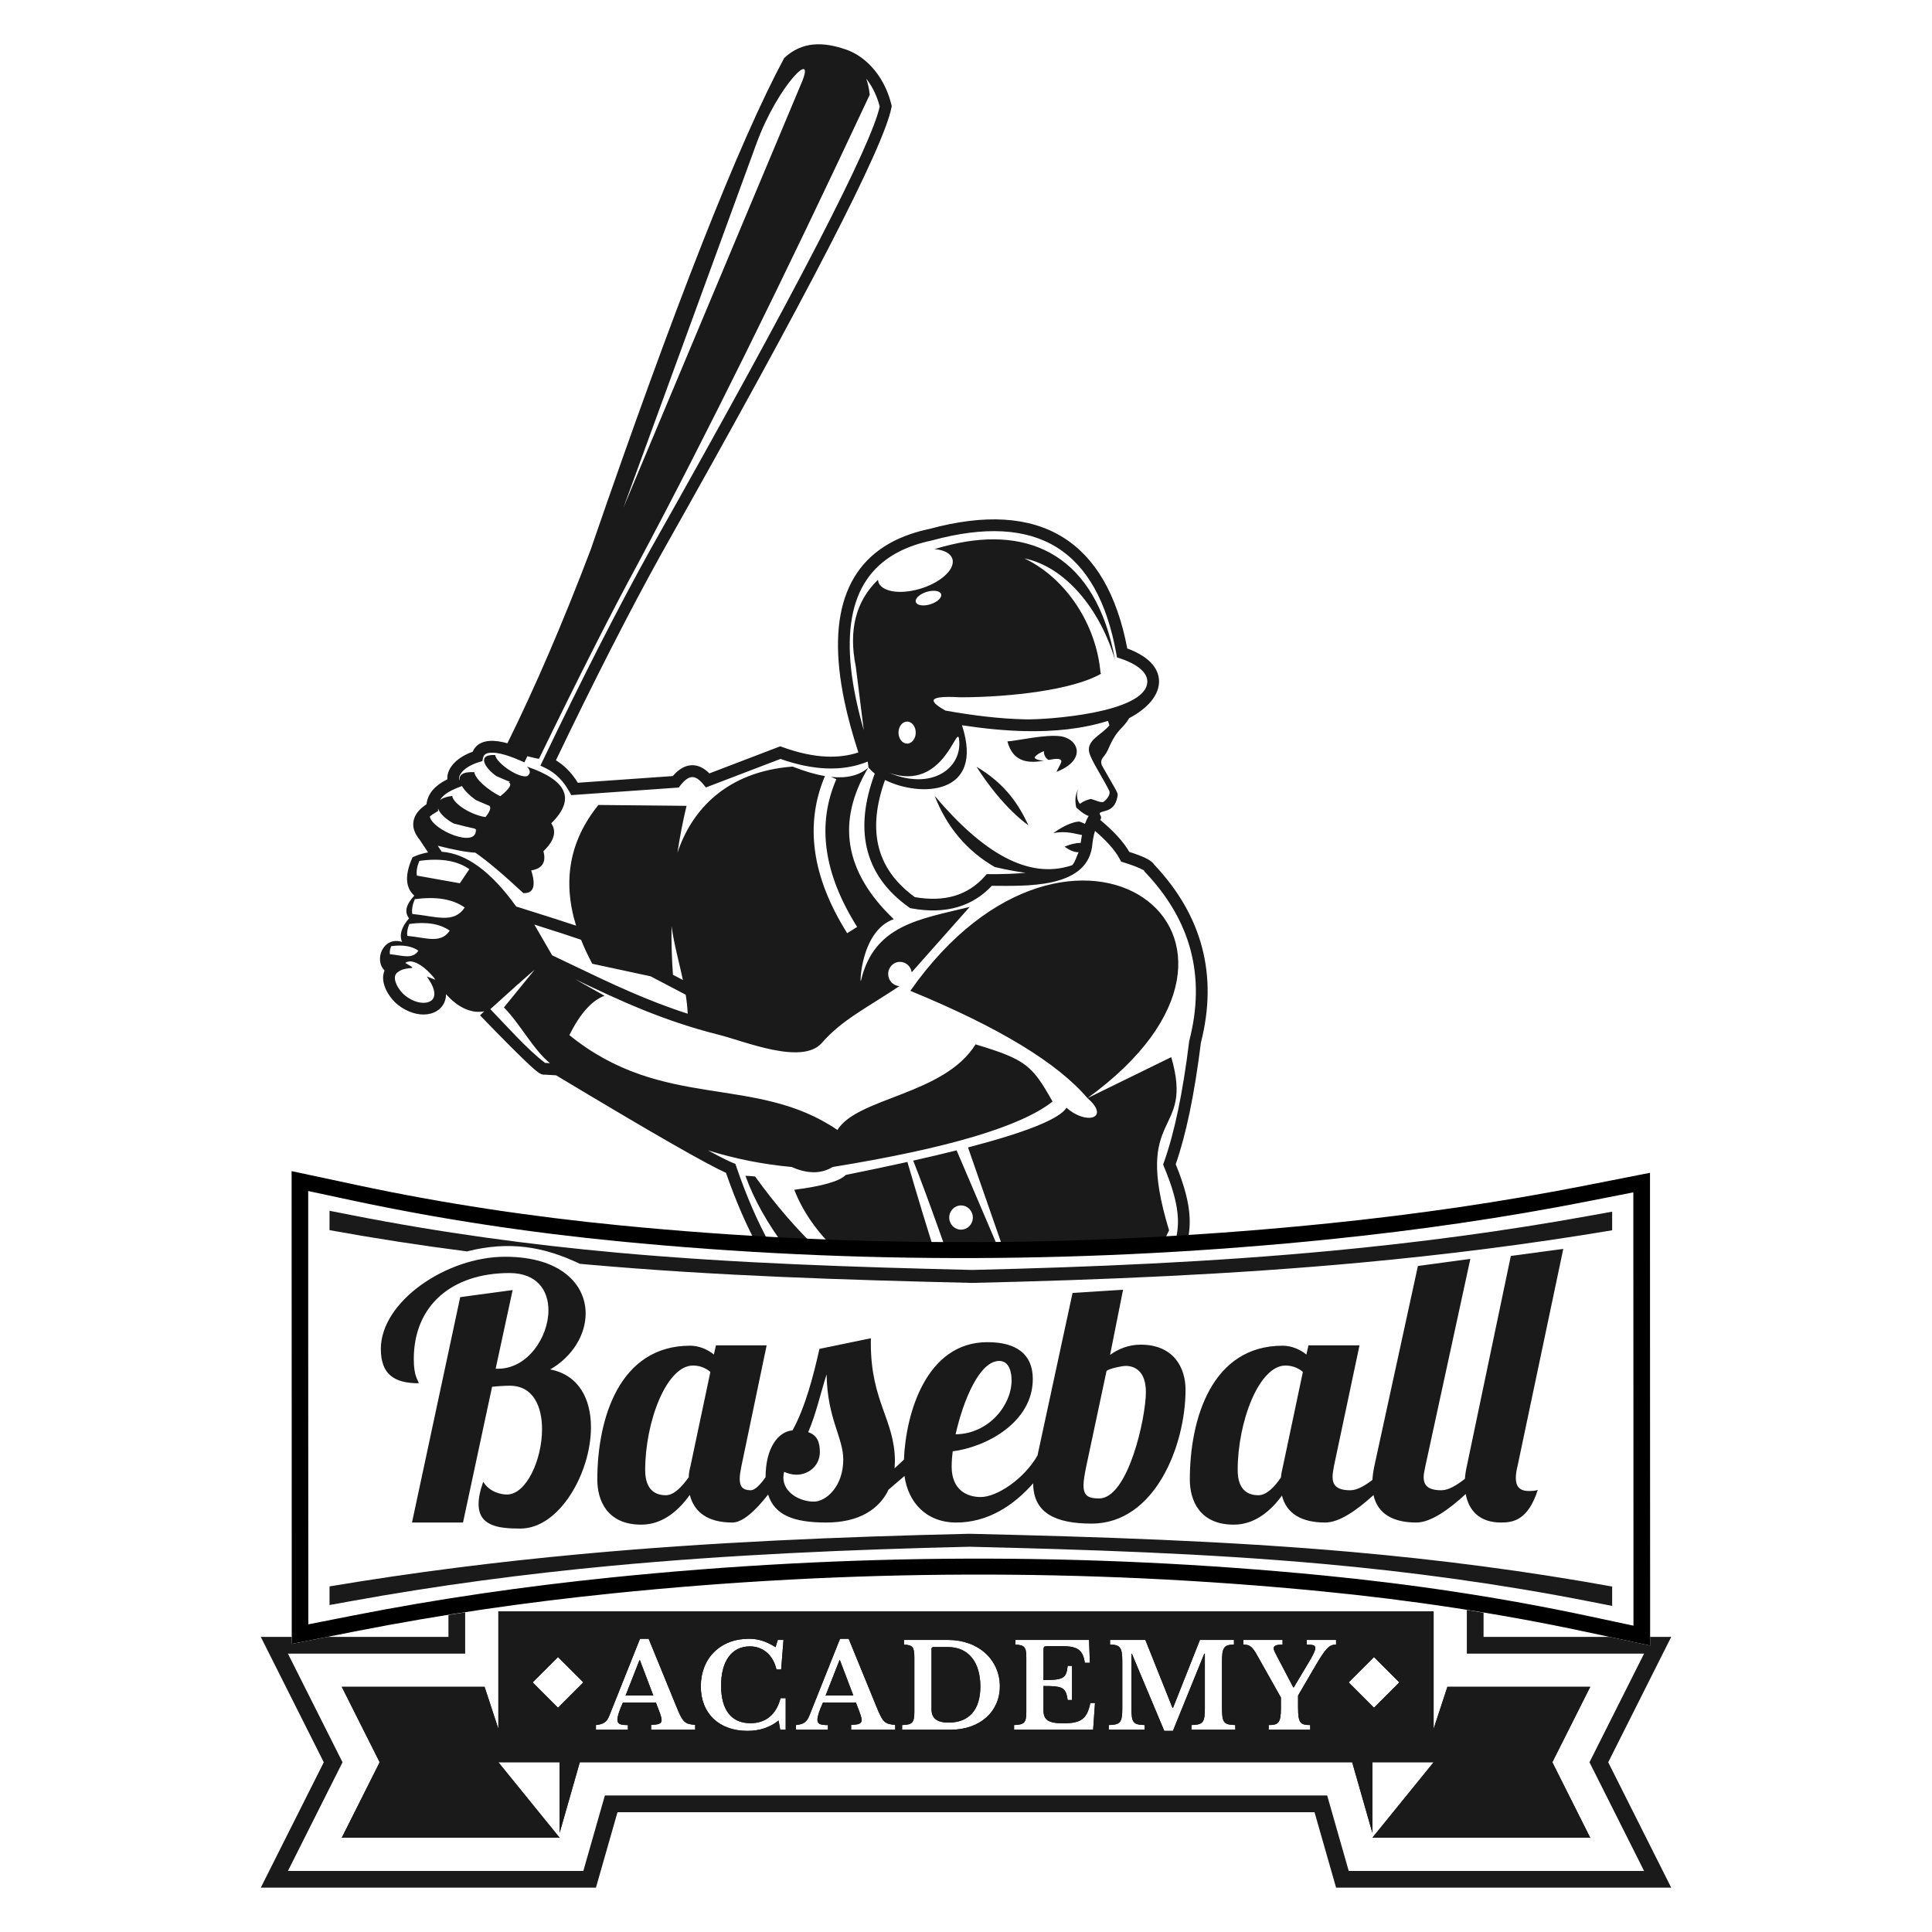
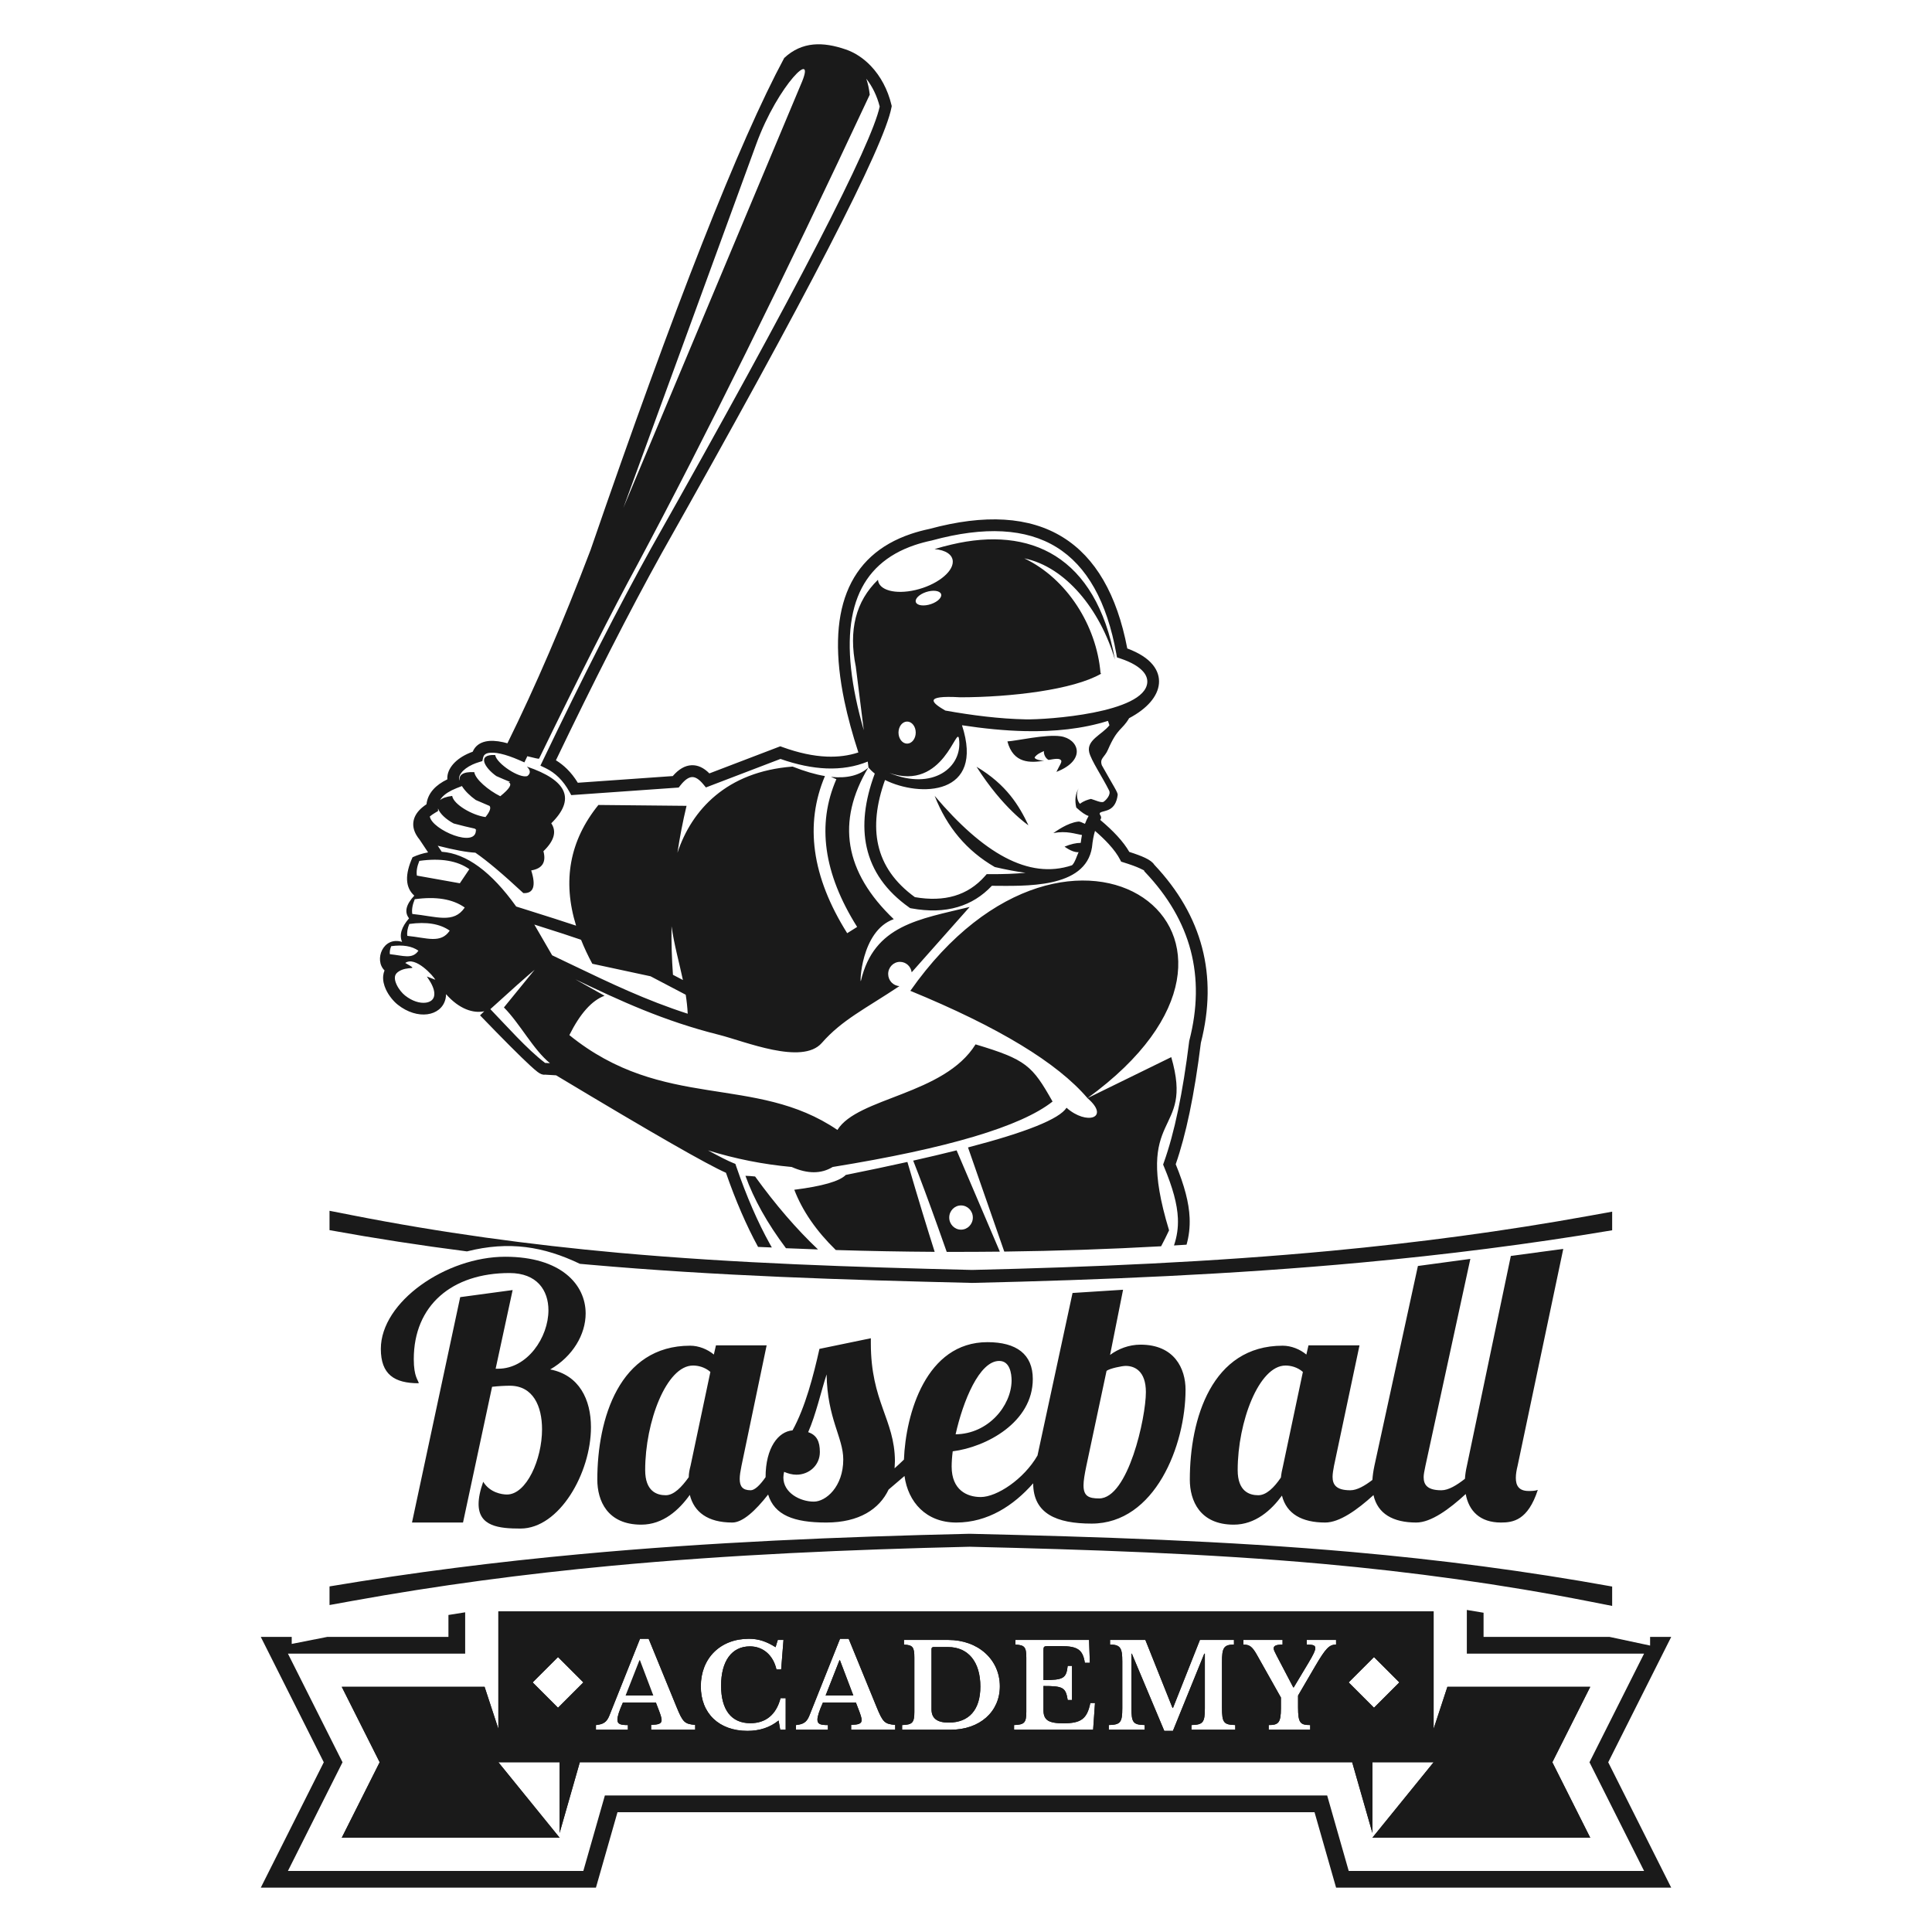
<svg xmlns="http://www.w3.org/2000/svg" version="1.1" x="0px" y="0px" viewBox="22.366 337.079 100 100" enable-background="new 22.366 337.079 100 100" xml:space="preserve">
  <g id="background">
    <g>
      <path fill-rule="evenodd" clip-rule="evenodd" fill="#1A1A1A" d="M67.384,341.98c-4.533,9.687-8.538,17.786-12.013,24.298    c-1.301,2.39-3.002,5.747-5.104,10.071c-0.019,0.014-0.221-0.029-0.607-0.128l-0.024,0.052l-0.127,0.267l-0.27-0.118    c-0.353-0.154-0.676-0.266-0.956-0.329c-0.268-0.06-0.491-0.074-0.656-0.036c-0.114,0.026-0.194,0.081-0.232,0.168    c-0.01,0.023-0.018,0.048-0.024,0.074l-0.039,0.175l-0.17,0.051c-0.121,0.036-0.234,0.079-0.337,0.126    c-0.265,0.122-0.467,0.275-0.587,0.436c-0.092,0.122-0.129,0.244-0.098,0.346c0.004,0.013,0.008,0.025,0.014,0.036l0.006,0.013    c-0.05-0.274,0.147-0.469,0.755-0.436c0.057,0.372,0.73,0.939,1.346,1.246c0.49-0.395,0.632-0.636,0.426-0.723    c0.029-0.005,0.058-0.01,0.086-0.015c-0.217-0.087-0.456-0.189-0.718-0.306c-0.616-0.438-1.023-1.14-0.058-1.088    c0.067,0.438,1.266,1.237,1.671,1.084c0.172-0.138,0.161-0.3-0.032-0.487c2.107,0.713,2.528,1.691,1.264,2.936    c0.288,0.425,0.153,0.907-0.406,1.445c0.153,0.569-0.058,0.9-0.632,0.994c0.256,0.808,0.12,1.2-0.407,1.174    c-1.055-0.981-1.882-1.679-2.484-2.092c-0.443-0.022-1.093-0.142-1.947-0.36l0.207,0.312c1.281,0.091,2.566,1.037,3.854,2.835    l0.373,0.117c1.26,0.395,2.168,0.686,2.726,0.873c-0.716-2.325-0.331-4.408,1.156-6.247c3.041,0.03,4.562,0.045,4.562,0.045    c-0.193,0.805-0.349,1.615-0.471,2.429c0.738-2.223,2.549-4.202,5.959-4.461c0.618,0.244,1.176,0.407,1.675,0.491    c-0.527,1.247-0.697,2.544-0.511,3.894c0.189,1.364,0.744,2.778,1.663,4.239l0.515-0.324c-0.873-1.388-1.398-2.721-1.575-4    c-0.175-1.265-0.009-2.48,0.499-3.646l-0.279-0.121c0.834,0.087,1.481-0.076,1.942-0.488l-0.038-0.304    c-0.651,0.266-1.365,0.384-2.141,0.354c-0.737-0.03-1.529-0.193-2.377-0.491l-3.859,1.476l-0.139-0.168    c-0.21-0.254-0.403-0.377-0.578-0.369c-0.183,0.008-0.386,0.153-0.607,0.435l-0.084,0.107l-5.562,0.392l-0.094-0.171    c-0.16-0.29-0.343-0.537-0.549-0.741c-0.203-0.201-0.43-0.362-0.68-0.483l-0.273-0.131l0.131-0.273    c1.042-2.177,2.024-4.17,2.947-5.98c0.929-1.821,1.817-3.494,2.663-5.02l0.001-0.001c3.764-6.67,6.637-11.925,8.619-15.766    c1.922-3.724,2.989-6.083,3.201-7.075c-0.139-0.549-0.381-1.041-0.695-1.441C67.289,341.396,67.349,341.673,67.384,341.98    L67.384,341.98z M61.603,401.619c-0.605-1.112-1.159-2.391-1.661-3.837c-0.496-0.22-1.428-0.721-2.797-1.505    c-1.462-0.836-3.461-2.017-5.996-3.54l-0.572-0.034c-0.109,0.018-0.237-0.028-0.383-0.138c-0.093-0.07-0.224-0.183-0.391-0.337    c-0.503-0.463-1.367-1.327-2.591-2.595l0.219-0.211c-0.563,0.12-1.295-0.108-1.978-0.885c-0.001,0.084-0.01,0.164-0.027,0.239    c-0.053,0.232-0.174,0.42-0.346,0.558c-0.163,0.131-0.369,0.214-0.601,0.244c-0.453,0.059-1.017-0.091-1.528-0.498    c-0.215-0.17-0.464-0.467-0.613-0.791c-0.103-0.225-0.162-0.468-0.138-0.705c0.01-0.095,0.032-0.187,0.069-0.276    c-0.557-0.541-0.08-1.78,0.908-1.477c-0.155-0.358-0.034-0.765,0.361-1.22c-0.252-0.319-0.162-0.71,0.271-1.174    c-0.468-0.419-0.498-1.081-0.09-1.987c0.268-0.122,0.536-0.206,0.804-0.252l-0.438-0.658c-0.063-0.076-0.118-0.154-0.164-0.233    c-0.152-0.258-0.2-0.513-0.144-0.766c0.054-0.242,0.201-0.465,0.443-0.669c0.065-0.055,0.139-0.11,0.22-0.164    c0.032-0.284,0.149-0.539,0.35-0.766c0.178-0.201,0.422-0.376,0.731-0.525c-0.018-0.239,0.064-0.478,0.228-0.698    c0.179-0.24,0.461-0.459,0.82-0.624c0.084-0.039,0.172-0.075,0.264-0.107l0.004-0.01c0.122-0.279,0.346-0.447,0.653-0.518    c0.255-0.058,0.568-0.043,0.923,0.036c0.071,0.016,0.143,0.034,0.217,0.055c1.443-2.922,2.877-6.255,4.301-10    c4.352-12.643,7.694-21.134,10.026-25.472c0.93-0.866,2.021-0.841,3.182-0.441v-0.001c0.485,0.167,0.928,0.464,1.303,0.857    c0.5,0.525,0.877,1.224,1.065,2.015l0.014,0.061l-0.012,0.065c-0.189,1.011-1.279,3.446-3.271,7.306    c-1.974,3.825-4.851,9.086-8.63,15.784l0,0c-0.829,1.494-1.713,3.16-2.651,5c-0.906,1.776-1.845,3.678-2.817,5.706    c0.208,0.127,0.4,0.278,0.578,0.454c0.206,0.204,0.391,0.44,0.555,0.709l4.914-0.346c0.31-0.359,0.634-0.546,0.971-0.561    c0.323-0.014,0.631,0.126,0.925,0.423l3.67-1.403l0.107,0.039c0.83,0.301,1.597,0.466,2.301,0.494    c0.587,0.023,1.132-0.048,1.634-0.215c-0.309-0.946-0.55-1.833-0.724-2.663c-0.48-2.303-0.439-4.174,0.124-5.613    c0.575-1.471,1.684-2.483,3.324-3.036c0.301-0.101,0.618-0.187,0.952-0.257c2.875-0.78,5.175-0.639,6.898,0.425    c1.694,1.045,2.809,2.966,3.344,5.762c0.62,0.229,1.052,0.517,1.315,0.838c0.251,0.306,0.354,0.64,0.324,0.982    c-0.029,0.329-0.182,0.653-0.444,0.957c-0.259,0.3-0.631,0.584-1.099,0.832c-0.372,0.634-0.599,0.483-1.097,1.633    c-0.17,0.402-0.439,0.438-0.315,0.805c0.607,1.085,0.836,1.409,0.82,1.534c-0.111,0.847-0.653,0.795-0.878,0.899    c-0.171,0.111,0.133,0.172-0.026,0.393c0.346,0.29,0.641,0.568,0.885,0.834c0.263,0.286,0.469,0.56,0.62,0.823    c0.345,0.11,0.616,0.211,0.815,0.305c0.238,0.112,0.398,0.231,0.477,0.357c1.247,1.322,2.072,2.753,2.475,4.291    c0.404,1.541,0.383,3.184-0.063,4.93c-0.166,1.339-0.36,2.542-0.583,3.608c-0.214,1.023-0.454,1.915-0.719,2.675    c0.454,1.109,0.686,1.986,0.72,2.773c0.021,0.493-0.034,0.945-0.159,1.391c-0.217,0.014-0.433,0.027-0.65,0.04    c0.153-0.454,0.223-0.907,0.202-1.404c-0.032-0.736-0.263-1.58-0.72-2.674l-0.045-0.109l0.039-0.11    c0.273-0.764,0.519-1.665,0.736-2.705c0.219-1.043,0.41-2.233,0.575-3.569l0.001-0.011l0.007-0.027    c0.426-1.654,0.449-3.206,0.07-4.655c-0.38-1.448-1.165-2.799-2.355-4.054l-0.041-0.043l-0.022-0.054    c-0.001-0.003-0.07-0.037-0.207-0.101c-0.197-0.092-0.481-0.196-0.853-0.311l-0.122-0.038l-0.059-0.113    c-0.128-0.248-0.324-0.516-0.588-0.804c-0.199-0.216-0.434-0.442-0.706-0.676c-0.068,0.223-0.122,0.501-0.157,0.85v0.004    c-0.343,2.154-3.487,1.993-5.182,1.988c-0.501,0.533-1.089,0.9-1.765,1.099c-0.708,0.21-1.508,0.232-2.398,0.069l-0.067-0.012    l-0.055-0.039c-1.19-0.844-1.921-1.881-2.194-3.109c-0.249-1.122-0.11-2.394,0.419-3.816c-0.132-0.102-0.243-0.211-0.328-0.323    c-1.682,2.804-1.245,5.423,1.31,7.858c-1.725,0.607-1.764,3.467-1.699,3.189c0.677-2.887,3.02-3.183,5.628-3.821l-3.001,3.383    c-0.041-0.306-0.296-0.541-0.606-0.541c-0.337,0-0.611,0.281-0.611,0.627c0,0.338,0.26,0.613,0.585,0.627    c-1.777,1.182-2.972,1.748-4.02,2.943c-1.018,1.163-3.985-0.085-5.33-0.423c-2.86-0.717-5.096-1.755-7.424-2.869l1.509,0.85    c-0.656,0.24-1.264,0.919-1.822,2.036c4.865,3.946,9.61,2.006,13.875,4.909c1.043-1.687,5.522-1.809,7.15-4.429    c2.621,0.786,2.934,1.095,3.986,2.959c-1.634,1.293-5.428,2.422-11.381,3.387c-0.595,0.363-1.303,0.363-2.123,0    c-1.475-0.134-2.918-0.421-4.331-0.86c0.611,0.332,1.04,0.548,1.287,0.647l0.13,0.053l0.045,0.131    c0.53,1.547,1.116,2.896,1.757,4.045c0.028,0.051,0.057,0.101,0.086,0.151C62.079,401.642,61.841,401.631,61.603,401.619    L61.603,401.619z M63.047,401.686c0.554,0.024,1.107,0.045,1.659,0.064c-1.112-1.052-2.197-2.311-3.256-3.776    c-0.162-0.018-0.329-0.03-0.5-0.036C61.38,399.145,62.079,400.394,63.047,401.686L63.047,401.686z M65.627,401.78    c1.721,0.053,3.427,0.084,5.118,0.094c-0.374-1.176-0.839-2.69-1.412-4.653c-0.977,0.217-2.039,0.441-3.189,0.672    c-0.317,0.326-1.205,0.582-2.665,0.768C63.898,399.752,64.614,400.792,65.627,401.78L65.627,401.78z M71.368,401.876    c0.921,0.002,1.838-0.002,2.75-0.012l-2.238-5.243c-0.688,0.172-1.436,0.35-2.247,0.532c0.365,0.925,0.796,2.083,1.292,3.474    C71.067,401.022,71.215,401.439,71.368,401.876L71.368,401.876z M74.347,401.861c2.744-0.034,5.451-0.126,8.118-0.275    c0.142-0.266,0.279-0.541,0.412-0.825c-1.919-6.303,1.32-4.801,0.113-8.965l-4.336,2.123c11.565-8.391-0.83-17.432-9.169-5.555    c4.553,1.871,7.609,3.723,9.169,5.555l0,0c1.199,1.033-0.047,1.419-1.084,0.497c-0.369,0.579-2.069,1.264-5.1,2.054    L74.347,401.861L74.347,401.861z M78.265,378.685c-0.147-0.149-0.223-0.52-0.071-0.798c-0.167,0.283-0.207,0.612-0.121,0.989    c0.27,0.248,0.483,0.394,0.639,0.437c-0.068,0.116-0.131,0.25-0.188,0.406c-0.123-0.04-0.236-0.129-0.355-0.114    c-0.571,0.07-1.145,0.507-1.283,0.593c0.694-0.131,1.138,0.048,1.482,0.102c-0.024,0.125-0.046,0.26-0.064,0.406    c-0.245,0-0.524,0.065-0.838,0.196c0.294,0.206,0.536,0.301,0.727,0.285c-0.07,0.137-0.197,0.566-0.342,0.679    c-2.256,0.755-4.612-0.645-7.107-3.593c0.632,1.623,1.669,2.85,3.111,3.683c0.598,0.139,1.129,0.239,1.594,0.299    c-0.548,0.052-1.172,0.075-1.873,0.069l-0.138-0.001l-0.092,0.104c-0.443,0.502-0.968,0.842-1.575,1.021    c-0.599,0.177-1.283,0.199-2.051,0.067c-1.031-0.747-1.664-1.649-1.899-2.705c-0.217-0.977-0.1-2.097,0.353-3.359    c1.8,0.896,5.174,0.826,3.984-2.833c1.106,0.168,2.207,0.281,3.282,0.304c1.497,0.031,2.942-0.114,4.274-0.53l0.076,0.226    c-0.368,0.477-1.192,0.758-1.049,1.391c0.095,0.419,0.684,1.285,1.033,1.989c0.106,0.214-0.162,0.498-0.283,0.579    c-0.116,0.078-0.464-0.094-0.658-0.147C78.67,378.472,78.465,378.528,78.265,378.685L78.265,378.685z M74.509,375.454    c0.308,1.164,1.206,1.113,1.906,0.999c-0.287-0.009-0.559-0.104-0.48-0.197c0.117-0.138,0.208-0.184,0.464-0.302    c-0.018,0.137,0.063,0.368,0.242,0.459c0.33-0.058,0.558-0.097,0.645,0.018c0.066,0.087-0.083,0.266-0.24,0.601    c1.58-0.613,1.156-1.711,0.211-1.845C76.482,375.077,74.975,375.43,74.509,375.454L74.509,375.454z M72.912,376.767    c1.372,2.159,2.686,3.029,2.686,3.029C75.122,378.795,74.474,377.696,72.912,376.767L72.912,376.767z M46.275,377.765    c0.148,0.243,0.412,0.506,0.715,0.721c0.256,0.114,0.495,0.217,0.718,0.309c0.08,0.108,0.009,0.3-0.213,0.575    c-0.682-0.091-1.655-0.656-1.724-1.094c-0.313,0.039-0.517,0.118-0.634,0.222c0.03-0.052,0.066-0.102,0.108-0.15    c0.158-0.179,0.406-0.335,0.743-0.47L46.275,377.765L46.275,377.765z M45.038,378.927c0.097,0.271,0.421,0.568,0.81,0.775    c0.402,0.108,0.764,0.196,1.085,0.265c0.023,0.013,0.044,0.027,0.064,0.041c0.071,1.026-2.276,0.021-2.384-0.668    c0.077-0.065,0.169-0.13,0.275-0.192l0.151-0.089L45.038,378.927L45.038,378.927z M47.087,380.094    c-0.03-0.028-0.06-0.056-0.091-0.085C47.033,380.035,47.064,380.064,47.087,380.094L47.087,380.094z M42.615,386.053    c-0.065,0.158-0.088,0.297-0.069,0.415c0.678,0.067,1.166,0.281,1.477-0.182C43.684,386.048,43.215,385.97,42.615,386.053    L42.615,386.053z M43.552,384.903c0.891-0.124,1.588-0.009,2.091,0.346c-0.462,0.688-1.186,0.369-2.193,0.27    C43.421,385.344,43.455,385.139,43.552,384.903L43.552,384.903z M43.833,383.623c1.103-0.154,1.965-0.011,2.588,0.429    c-0.572,0.851-1.468,0.457-2.715,0.333C43.67,384.168,43.713,383.914,43.833,383.623L43.833,383.623z M44.071,381.638    c1.103-0.154,1.965-0.011,2.588,0.429c0,0-0.164,0.243-0.492,0.73c0,0-0.741-0.132-2.223-0.397    C43.908,382.184,43.951,381.93,44.071,381.638L44.071,381.638z M63.814,341.462c-6.123,14.606-9.185,21.908-9.185,21.908    s2.296-6.284,6.887-18.851C62.636,341.453,64.7,339.456,63.814,341.462L63.814,341.462z M72.006,375.337    c-0.106-0.823-0.786,2.73-3.606,1.749C70.648,378.021,72.195,376.8,72.006,375.337L72.006,375.337z M69.318,374.427    c-0.247,0-0.446,0.256-0.446,0.571c0,0.315,0.2,0.571,0.446,0.571c0.246,0,0.446-0.256,0.446-0.571    C69.765,374.683,69.565,374.427,69.318,374.427L69.318,374.427z M72.109,399.472c-0.337,0-0.611,0.281-0.611,0.627    c0,0.346,0.274,0.627,0.611,0.627c0.338,0,0.611-0.281,0.611-0.627C72.72,399.753,72.447,399.472,72.109,399.472L72.109,399.472z     M47.746,389.312c0.793,0.82,1.914,2.087,2.815,2.768c0.005,0.004,0.006,0.008,0.005,0.014l0.266,0.016    c-0.872-0.712-1.539-2.034-2.383-2.886l1.589-1.95c-0.472,0.397-1.203,1.047-2.29,2.037L47.746,389.312L47.746,389.312z     M43.342,386.921c0.8,0.45,0.125,0.101-0.378,0.468c-0.101,0.074-0.149,0.165-0.158,0.26c-0.012,0.118,0.024,0.254,0.086,0.388    c0.108,0.235,0.287,0.448,0.439,0.569c0.376,0.298,0.77,0.411,1.074,0.371c0.118-0.015,0.22-0.055,0.295-0.116    c0.066-0.053,0.114-0.127,0.134-0.218c0.045-0.2-0.023-0.483-0.258-0.842l-0.117-0.179l0.44,0.17    C44.809,387.608,43.869,386.548,43.342,386.921L43.342,386.921z M57.962,389.549c-2.161-0.697-4.004-1.581-5.938-2.508    c-0.391-0.187-0.784-0.376-1.079-0.516l-0.922-1.591c1.197,0.378,1.983,0.634,2.358,0.767l0.041,0.015l0.022,0.011    c0.161,0.405,0.354,0.817,0.58,1.236l3.014,0.648l1.821,0.955C57.909,388.89,57.946,389.217,57.962,389.549L57.962,389.549z     M57.714,387.805l-0.516-0.271c-0.061-0.843-0.086-1.681-0.074-2.514C57.261,385.983,57.519,386.892,57.714,387.805    L57.714,387.805z M81.748,372.415c-0.14,1.575-5.202,1.921-6.296,1.898c-1.351-0.028-2.753-0.205-4.158-0.456    c-0.657-0.382-1.21-0.803,0.784-0.686c2.628-0.005,5.84-0.389,7.279-1.219l-0.029-0.048c-0.21-2.455-1.74-4.874-3.944-5.925    c2.136,0.443,3.916,2.635,4.692,5.244c-0.983-5.394-4.4-6.915-8.446-5.962c-0.312,0.072-0.609,0.152-0.892,0.239    c0.565,0.047,0.944,0.283,0.944,0.654c0,0.561-0.867,1.217-1.937,1.465c-1.047,0.243-1.899,0.005-1.936-0.531    c-1.148,1.11-1.531,2.608-1.147,4.496c0.141,1.125,0.276,2.193,0.413,3.29c-0.163-0.568-0.3-1.112-0.408-1.633    c-0.456-2.184-0.424-3.94,0.095-5.267c0.507-1.295,1.49-2.189,2.95-2.682c0.276-0.093,0.571-0.172,0.883-0.238l0.018-0.005    c2.714-0.739,4.86-0.622,6.437,0.352c1.576,0.972,2.609,2.815,3.099,5.527l0.032,0.177l0.172,0.057    c0.596,0.198,0.99,0.443,1.207,0.707C81.704,372.047,81.764,372.232,81.748,372.415L81.748,372.415z M70.423,367.689    c-0.366,0.085-0.662,0.309-0.662,0.501c0,0.192,0.296,0.279,0.662,0.194c0.366-0.085,0.662-0.309,0.662-0.501    C71.085,367.691,70.789,367.605,70.423,367.689z" />
-       <path fill-rule="evenodd" clip-rule="evenodd" d="M54.078,419.552c-2.231,0.228-4.458,0.501-6.677,0.827    c-2.217,0.325-4.425,0.702-6.624,1.135l-3.311,0.653v-3.257c0-2.735-0.001-5.469-0.002-8.204    c-0.002-4.265-0.004-8.529-0.004-12.794v-0.216l3.356,0.717c2.255,0.482,4.526,0.893,6.806,1.24    c2.283,0.347,4.576,0.63,6.874,0.855c6.092,0.596,12.213,0.883,18.334,0.862c6.121-0.021,12.239-0.351,18.328-0.973    c2.231-0.228,4.457-0.502,6.677-0.827c2.216-0.325,4.425-0.702,6.623-1.135l3.312-0.652v3.257c0,2.848,0.001,5.695,0.002,8.543    l0.004,9.359v3.312l-3.356-0.717c-2.256-0.482-4.526-0.893-6.806-1.24c-2.283-0.348-4.576-0.631-6.875-0.855    c-6.091-0.596-12.213-0.883-18.334-0.862C66.284,418.6,60.167,418.929,54.078,419.552L54.078,419.552z M106.914,421.223v-2.282    c0-2.848,0-5.696-0.002-8.545l-0.005-9.357v-2.244l-2.28,0.449c-2.212,0.436-4.435,0.815-6.666,1.142    c-2.232,0.327-4.472,0.603-6.716,0.833c-6.118,0.625-12.265,0.955-18.416,0.977c-6.15,0.021-12.3-0.267-18.421-0.866    c-2.315-0.226-4.624-0.511-6.923-0.861c-2.297-0.349-4.584-0.764-6.856-1.249l-2.311-0.494v6.758l0.006,13.426v2.244l2.28-0.449    c2.212-0.436,4.436-0.815,6.666-1.142c2.232-0.327,4.472-0.603,6.717-0.833c6.118-0.625,12.265-0.955,18.415-0.976    c6.15-0.021,12.3,0.267,18.42,0.866c2.315,0.226,4.624,0.511,6.923,0.861c2.297,0.349,4.584,0.764,6.856,1.249L106.914,421.223z" />
      <path fill-rule="evenodd" clip-rule="evenodd" fill="#1A1A1A" d="M72.68,402.811c6.201-0.146,12.403-0.409,18.577-0.989    c4.489-0.422,8.96-1.014,13.39-1.817l1.164-0.211v0.964c-4.3,0.722-8.629,1.267-12.979,1.67    c-6.696,0.619-13.421,0.899-20.147,1.054c-6.613-0.156-13.234-0.362-19.822-0.945c-0.161-0.014-0.322-0.028-0.482-0.043    c-1.875-0.897-3.665-1.194-5.845-0.643c-2.421-0.311-4.712-0.665-7.114-1.1v-1.002l1.188,0.233    c4.553,0.895,9.159,1.526,13.79,1.943C60.475,402.471,66.58,402.664,72.68,402.811L72.68,402.811z M105.811,420.201l-1.187-0.233    c-4.553-0.895-9.159-1.526-13.79-1.943c-6.076-0.547-12.181-0.74-18.28-0.887c-6.201,0.146-12.403,0.409-18.576,0.989    c-4.49,0.422-8.961,1.014-13.391,1.817l-1.165,0.211v-0.964c4.301-0.722,8.63-1.268,12.982-1.67    c6.696-0.619,13.42-0.899,20.146-1.054c6.613,0.156,13.234,0.362,19.821,0.945c4.516,0.4,8.992,0.981,13.44,1.786V420.201z" />
      <g>
        <path fill-rule="evenodd" clip-rule="evenodd" fill="#1A1A1A" d="M71.437,422.33h-0.754c-0.066,0-0.102,0.042-0.102,0.102v3.12     c0,0.465,0.284,0.688,0.887,0.688c1.05,0,1.642-0.658,1.642-1.865C73.109,423.09,72.475,422.33,71.437,422.33z" />
        <polygon fill-rule="evenodd" clip-rule="evenodd" fill="#1A1A1A" points="65.817,423.012 65.099,424.84 66.535,424.84      65.841,423.012    " />
        <path fill-rule="evenodd" clip-rule="evenodd" fill="#1A1A1A" d="M104.676,424.389h-7.393l-0.713,2.173v-2.173v-2.22v-1.685     c-16.136,0-32.273,0-48.409,0v1.685v2.22v2.173l-0.713-2.173h-7.392l1.962,3.904l-1.962,3.905h11.275l-3.169-3.905h3.169v3.659     l1.046-3.659c13.326,0,26.652,0,39.978,0l1.046,3.659v-3.659h3.169l-3.169,3.905h11.275l-1.962-3.905L104.676,424.389z      M51.249,425.472l-1.313-1.312l1.313-1.312l1.312,1.312L51.249,425.472z M58.349,426.609h-2.281v-0.248     c0.386-0.018,0.543-0.06,0.543-0.253c0-0.114-0.06-0.29-0.157-0.543l-0.139-0.362h-1.708c-0.193,0.435-0.284,0.718-0.284,0.887     c0,0.241,0.181,0.278,0.543,0.278v0.242h-1.654v-0.242c0.386-0.042,0.555-0.145,0.694-0.489l1.587-3.977h0.447l1.442,3.524     c0.332,0.815,0.423,0.881,0.966,0.935V426.609z M63.033,426.609H62.75l-0.085-0.477c-0.446,0.362-0.984,0.537-1.611,0.537     c-1.466,0-2.414-0.899-2.414-2.305c0-1.46,1.014-2.462,2.487-2.462c0.489,0,0.887,0.127,1.382,0.435l0.115-0.374h0.295     l-0.121,1.527h-0.242c-0.169-0.736-0.688-1.195-1.376-1.195c-0.947,0-1.491,0.772-1.491,2.034c0,1.243,0.525,1.943,1.515,1.943     c0.796,0,1.34-0.441,1.563-1.298h0.266V426.609z M68.702,426.609h-2.281v-0.248c0.386-0.018,0.543-0.06,0.543-0.253     c0-0.114-0.06-0.29-0.157-0.543l-0.139-0.362H64.96c-0.193,0.435-0.284,0.718-0.284,0.887c0,0.241,0.181,0.278,0.543,0.278v0.242     h-1.654v-0.242c0.386-0.042,0.555-0.145,0.694-0.489l1.587-3.977h0.447l1.442,3.524c0.332,0.815,0.422,0.881,0.966,0.935V426.609     z M71.576,426.609h-2.517v-0.242c0.531-0.018,0.634-0.115,0.634-0.688v-2.788c0-0.561-0.078-0.664-0.537-0.688v-0.241h2.294     c1.545,0,2.668,1.014,2.668,2.402C74.117,425.685,73.072,426.609,71.576,426.609z M78.946,426.609h-4.092v-0.242     c0.537-0.018,0.634-0.121,0.634-0.688v-2.788c0-0.561-0.085-0.664-0.567-0.688v-0.241h3.814l0.042,1.183h-0.26     c-0.102-0.676-0.374-0.863-1.231-0.863h-0.682c-0.205,0-0.229,0.03-0.229,0.223v1.533c1.032,0,1.183-0.084,1.255-0.736h0.223     v1.768H77.63c-0.102-0.652-0.247-0.724-1.255-0.724v1.243c0,0.519,0.254,0.688,1.032,0.688c0.917,0,1.225-0.23,1.394-1.05h0.241     L78.946,426.609z M86.304,426.609h-2.269v-0.242c0.597-0.018,0.694-0.121,0.694-0.869v-2.824h-0.03l-1.623,3.995h-0.447     l-1.678-3.995h-0.024v2.782c0,0.797,0.091,0.893,0.688,0.911v0.242h-1.859v-0.242c0.598-0.018,0.7-0.121,0.7-0.869v-2.426     c0-0.682-0.091-0.869-0.634-0.869v-0.241h1.828l1.406,3.519h0.024l1.394-3.519h1.762v0.241c-0.537,0-0.621,0.181-0.621,0.911     v2.342c0,0.797,0.091,0.893,0.688,0.911V426.609z M91.52,422.203c-0.35,0-0.531,0.181-1.086,1.129l-0.881,1.509v0.615     c0,0.803,0.115,0.911,0.628,0.911v0.242h-2.148v-0.242c0.501,0,0.633-0.109,0.633-0.869v-0.555l-1.249-2.221     c-0.241-0.423-0.38-0.519-0.694-0.519v-0.241h2.028v0.241c-0.338,0-0.459,0.066-0.459,0.193c0,0.079,0.049,0.181,0.151,0.374     l0.863,1.648h0.024l0.76-1.268c0.266-0.447,0.356-0.64,0.356-0.766c0-0.139-0.102-0.181-0.44-0.181v-0.241h1.515V422.203z      M93.484,425.472l-1.312-1.312l1.312-1.312l1.312,1.312L93.484,425.472z" />
        <polygon fill-rule="evenodd" clip-rule="evenodd" fill="#1A1A1A" points="55.464,423.012 54.746,424.84 56.182,424.84      55.489,423.012    " />
      </g>
      <path fill-rule="evenodd" clip-rule="evenodd" fill="#1A1A1A" d="M49.304,416.197c2.018,0,3.65-2.88,3.65-5.246    c0-1.431-0.605-2.697-2.109-2.99c1.174-0.678,1.834-1.816,1.834-2.898c0-1.504-1.284-2.935-4.163-2.935    c-3.063,0-6.438,2.329-6.438,4.769c0,1.321,0.697,1.779,1.962,1.779c-0.018-0.165-0.257-0.312-0.257-1.248    c0-2.788,1.981-4.457,4.952-4.457c1.431,0,2.018,0.899,2.018,1.926c0,1.394-1.082,3.027-2.605,3.027H48.02l0.88-4.072    l-2.714,0.367l-2.495,11.665h2.641l1.504-7.025c0.33-0.037,0.678-0.055,0.917-0.055c1.211,0,1.669,1.064,1.669,2.256    c0,1.559-0.807,3.375-1.816,3.375c-0.257,0-0.881-0.092-1.229-0.66c-0.165,0.459-0.239,0.844-0.239,1.155    C47.139,416.087,48.203,416.197,49.304,416.197L49.304,416.197z M88.757,406.732c-3.668,0-4.806,3.779-4.806,6.933    c0,1.082,0.514,2.33,2.274,2.33c1.119,0,1.944-0.752,2.495-1.504c0.239,0.954,1.045,1.394,2.238,1.394    c0.747,0,1.668-0.665,2.499-1.42c0.217,0.973,1.019,1.42,2.215,1.42c0.765,0,1.714-0.697,2.559-1.475    c0.16,0.873,0.736,1.475,1.824,1.475c0.624,0,1.394-0.11,1.907-1.688c-0.146,0.055-0.348,0.055-0.477,0.055    c-0.514,0-0.66-0.293-0.66-0.678c0-0.202,0.037-0.404,0.091-0.624l2.365-11.23l-2.715,0.367l-2.274,10.863    c-0.053,0.226-0.087,0.453-0.102,0.672c-0.425,0.333-0.85,0.593-1.219,0.593c-0.715,0-0.917-0.275-0.917-0.678    c0-0.147,0.036-0.312,0.092-0.587l2.325-10.711l-2.714,0.367l-2.252,10.344c-0.056,0.265-0.09,0.508-0.104,0.73    c-0.399,0.305-0.796,0.535-1.144,0.535c-0.733,0-0.917-0.293-0.917-0.697c0-0.165,0.037-0.367,0.074-0.568l1.32-6.236h-2.641    l-0.11,0.477C89.656,406.916,89.197,406.732,88.757,406.732L88.757,406.732z M86.428,413.17c0-2.494,1.1-5.411,2.476-5.411    c0.257,0,0.605,0.074,0.899,0.33l-1.027,4.861c-0.055,0.22-0.092,0.422-0.11,0.605c-0.348,0.514-0.752,0.917-1.174,0.917    C87.033,414.472,86.428,414.271,86.428,413.17L86.428,413.17z M58.089,406.732c-3.668,0-4.806,3.779-4.806,6.933    c0,1.082,0.514,2.33,2.274,2.33c1.137,0,1.963-0.77,2.513-1.541c0.22,0.88,0.917,1.431,2.201,1.431    c0.532,0,1.192-0.605,1.853-1.449c0.33,1.064,1.32,1.449,3.008,1.449c1.706,0,2.751-0.697,3.228-1.706    c0.278-0.237,0.556-0.476,0.823-0.703c0.184,1.347,1.112,2.409,2.68,2.409c1.624,0,2.962-0.872,3.98-2.03    c0.003,1.573,1.213,2.085,3.026,2.085c3.283,0,4.861-4.053,4.861-6.933c0-1.082-0.569-2.329-2.33-2.329    c-0.605,0-1.155,0.22-1.577,0.532l0.673-3.374l-2.615,0.167l-1.814,8.413c-0.706,1.225-2.101,2.149-2.939,2.149    c-0.715,0-1.504-0.367-1.504-1.577c0-0.22,0.018-0.496,0.055-0.789c1.742-0.22,4.145-1.504,4.145-3.742    c0-1.284-0.844-1.908-2.348-1.908c-3.18,0-4.23,3.713-4.322,6.078c-0.151,0.147-0.314,0.3-0.484,0.451l0.018-0.385    c-0.018-2.146-1.247-3.063-1.247-6.089v-0.257l-2.66,0.55c-0.312,1.394-0.734,3.026-1.394,4.219    c-0.734,0.055-1.394,0.899-1.394,2.421c-0.293,0.422-0.568,0.678-0.77,0.678c-0.422,0-0.569-0.202-0.569-0.587    c0-0.184,0.037-0.404,0.092-0.679l1.302-6.236h-2.623l-0.11,0.477C58.988,406.916,58.53,406.732,58.089,406.732L58.089,406.732z     M55.76,413.17c0-2.494,1.101-5.411,2.476-5.411c0.257,0,0.605,0.074,0.899,0.33l-1.027,4.861    c-0.055,0.202-0.092,0.403-0.092,0.587c-0.367,0.514-0.77,0.935-1.192,0.935C56.365,414.472,55.76,414.271,55.76,413.17    L55.76,413.17z M63.592,413.409c0.642,0,1.21-0.477,1.21-1.174c0-0.55-0.165-0.88-0.605-1.027c0.403-0.917,0.66-2.091,0.954-2.99    c0.036,2.293,0.862,3.265,0.862,4.402c0,1.412-0.899,2.183-1.523,2.183c-0.715,0-1.577-0.459-1.577-1.248    c0-0.091,0.018-0.202,0.037-0.293C63.17,413.354,63.372,413.409,63.592,413.409L63.592,413.409z M71.828,411.318    c0.385-1.724,1.229-3.797,2.256-3.797c0.55,0,0.642,0.642,0.642,1.027C74.707,409.851,73.515,411.299,71.828,411.318    L71.828,411.318z M79.641,408.035c0.165-0.128,0.807-0.257,0.99-0.257c0.458,0,1.046,0.257,1.046,1.357    c0,1.321-0.917,5.503-2.421,5.503c-0.55,0-0.807-0.128-0.807-0.679c0-0.239,0.055-0.569,0.147-1.009L79.641,408.035z" />
      <g>
        <path fill-rule="evenodd" clip-rule="evenodd" fill="#1A1A1A" d="M108.868,421.804h-1.093v0.449l-2.103-0.449h-6.517v-1.25     c-0.289-0.048-0.577-0.099-0.866-0.144v2.261h9.174l-2.826,5.623l2.826,5.624H95.12h-2.945l-0.62-2.171l-0.495-1.734     c-12.462,0-24.924,0-37.386,0l-0.495,1.734l-0.62,2.171h-2.945H37.269l2.826-5.624l-2.826-5.623h9.174v-2.139     c-0.289,0.044-0.577,0.091-0.866,0.138v1.135h-6.272l-1.84,0.363v-0.363h-1.601l3.261,6.489l-3.261,6.49h17.347l1.116-3.905     h0.674c11.576,0,23.153,0,34.73,0h0.675l1.116,3.905h17.346l-3.261-6.49L108.868,421.804z" />
      </g>
      <g>
        <path fill-rule="evenodd" clip-rule="evenodd" fill="#1A1A1A" d="M71.437,422.33h-0.754c-0.066,0-0.102,0.042-0.102,0.102v3.12     c0,0.465,0.284,0.688,0.887,0.688c1.05,0,1.642-0.658,1.642-1.865C73.109,423.09,72.475,422.33,71.437,422.33z" />
        <polygon fill-rule="evenodd" clip-rule="evenodd" fill="#1A1A1A" points="65.817,423.012 65.099,424.84 66.535,424.84      65.841,423.012    " />
        <path fill-rule="evenodd" clip-rule="evenodd" fill="#1A1A1A" d="M104.676,424.389h-7.393l-0.713,2.173v-2.173v-2.22v-1.685     c-16.136,0-32.273,0-48.409,0v1.685v2.22v2.173l-0.713-2.173h-7.392l1.962,3.904l-1.962,3.905h11.275l-3.169-3.905h3.169v3.659     l1.046-3.659c13.326,0,26.652,0,39.978,0l1.046,3.659v-3.659h3.169l-3.169,3.905h11.275l-1.962-3.905L104.676,424.389z      M51.249,425.472l-1.313-1.312l1.313-1.312l1.312,1.312L51.249,425.472z M58.349,426.609h-2.281v-0.248     c0.386-0.018,0.543-0.06,0.543-0.253c0-0.114-0.06-0.29-0.157-0.543l-0.139-0.362h-1.708c-0.193,0.435-0.284,0.718-0.284,0.887     c0,0.241,0.181,0.278,0.543,0.278v0.242h-1.654v-0.242c0.386-0.042,0.555-0.145,0.694-0.489l1.587-3.977h0.447l1.442,3.524     c0.332,0.815,0.423,0.881,0.966,0.935V426.609z M63.033,426.609H62.75l-0.085-0.477c-0.446,0.362-0.984,0.537-1.611,0.537     c-1.466,0-2.414-0.899-2.414-2.305c0-1.46,1.014-2.462,2.487-2.462c0.489,0,0.887,0.127,1.382,0.435l0.115-0.374h0.295     l-0.121,1.527h-0.242c-0.169-0.736-0.688-1.195-1.376-1.195c-0.947,0-1.491,0.772-1.491,2.034c0,1.243,0.525,1.943,1.515,1.943     c0.796,0,1.34-0.441,1.563-1.298h0.266V426.609z M68.702,426.609h-2.281v-0.248c0.386-0.018,0.543-0.06,0.543-0.253     c0-0.114-0.06-0.29-0.157-0.543l-0.139-0.362H64.96c-0.193,0.435-0.284,0.718-0.284,0.887c0,0.241,0.181,0.278,0.543,0.278v0.242     h-1.654v-0.242c0.386-0.042,0.555-0.145,0.694-0.489l1.587-3.977h0.447l1.442,3.524c0.332,0.815,0.422,0.881,0.966,0.935V426.609     z M71.576,426.609h-2.517v-0.242c0.531-0.018,0.634-0.115,0.634-0.688v-2.788c0-0.561-0.078-0.664-0.537-0.688v-0.241h2.294     c1.545,0,2.668,1.014,2.668,2.402C74.117,425.685,73.072,426.609,71.576,426.609z M78.946,426.609h-4.092v-0.242     c0.537-0.018,0.634-0.121,0.634-0.688v-2.788c0-0.561-0.085-0.664-0.567-0.688v-0.241h3.814l0.042,1.183h-0.26     c-0.102-0.676-0.374-0.863-1.231-0.863h-0.682c-0.205,0-0.229,0.03-0.229,0.223v1.533c1.032,0,1.183-0.084,1.255-0.736h0.223     v1.768H77.63c-0.102-0.652-0.247-0.724-1.255-0.724v1.243c0,0.519,0.254,0.688,1.032,0.688c0.917,0,1.225-0.23,1.394-1.05h0.241     L78.946,426.609z M86.304,426.609h-2.269v-0.242c0.597-0.018,0.694-0.121,0.694-0.869v-2.824h-0.03l-1.623,3.995h-0.447     l-1.678-3.995h-0.024v2.782c0,0.797,0.091,0.893,0.688,0.911v0.242h-1.859v-0.242c0.598-0.018,0.7-0.121,0.7-0.869v-2.426     c0-0.682-0.091-0.869-0.634-0.869v-0.241h1.828l1.406,3.519h0.024l1.394-3.519h1.762v0.241c-0.537,0-0.621,0.181-0.621,0.911     v2.342c0,0.797,0.091,0.893,0.688,0.911V426.609z M91.52,422.203c-0.35,0-0.531,0.181-1.086,1.129l-0.881,1.509v0.615     c0,0.803,0.115,0.911,0.628,0.911v0.242h-2.148v-0.242c0.501,0,0.633-0.109,0.633-0.869v-0.555l-1.249-2.221     c-0.241-0.423-0.38-0.519-0.694-0.519v-0.241h2.028v0.241c-0.338,0-0.459,0.066-0.459,0.193c0,0.079,0.049,0.181,0.151,0.374     l0.863,1.648h0.024l0.76-1.268c0.266-0.447,0.356-0.64,0.356-0.766c0-0.139-0.102-0.181-0.44-0.181v-0.241h1.515V422.203z      M93.484,425.472l-1.312-1.312l1.312-1.312l1.312,1.312L93.484,425.472z" />
-         <polygon fill-rule="evenodd" clip-rule="evenodd" fill="#1A1A1A" points="55.464,423.012 54.746,424.84 56.182,424.84      55.489,423.012    " />
      </g>
    </g>
  </g>
  <g id="pattern-1">
</g>
  <g id="pattern-2_1_">
</g>
</svg>